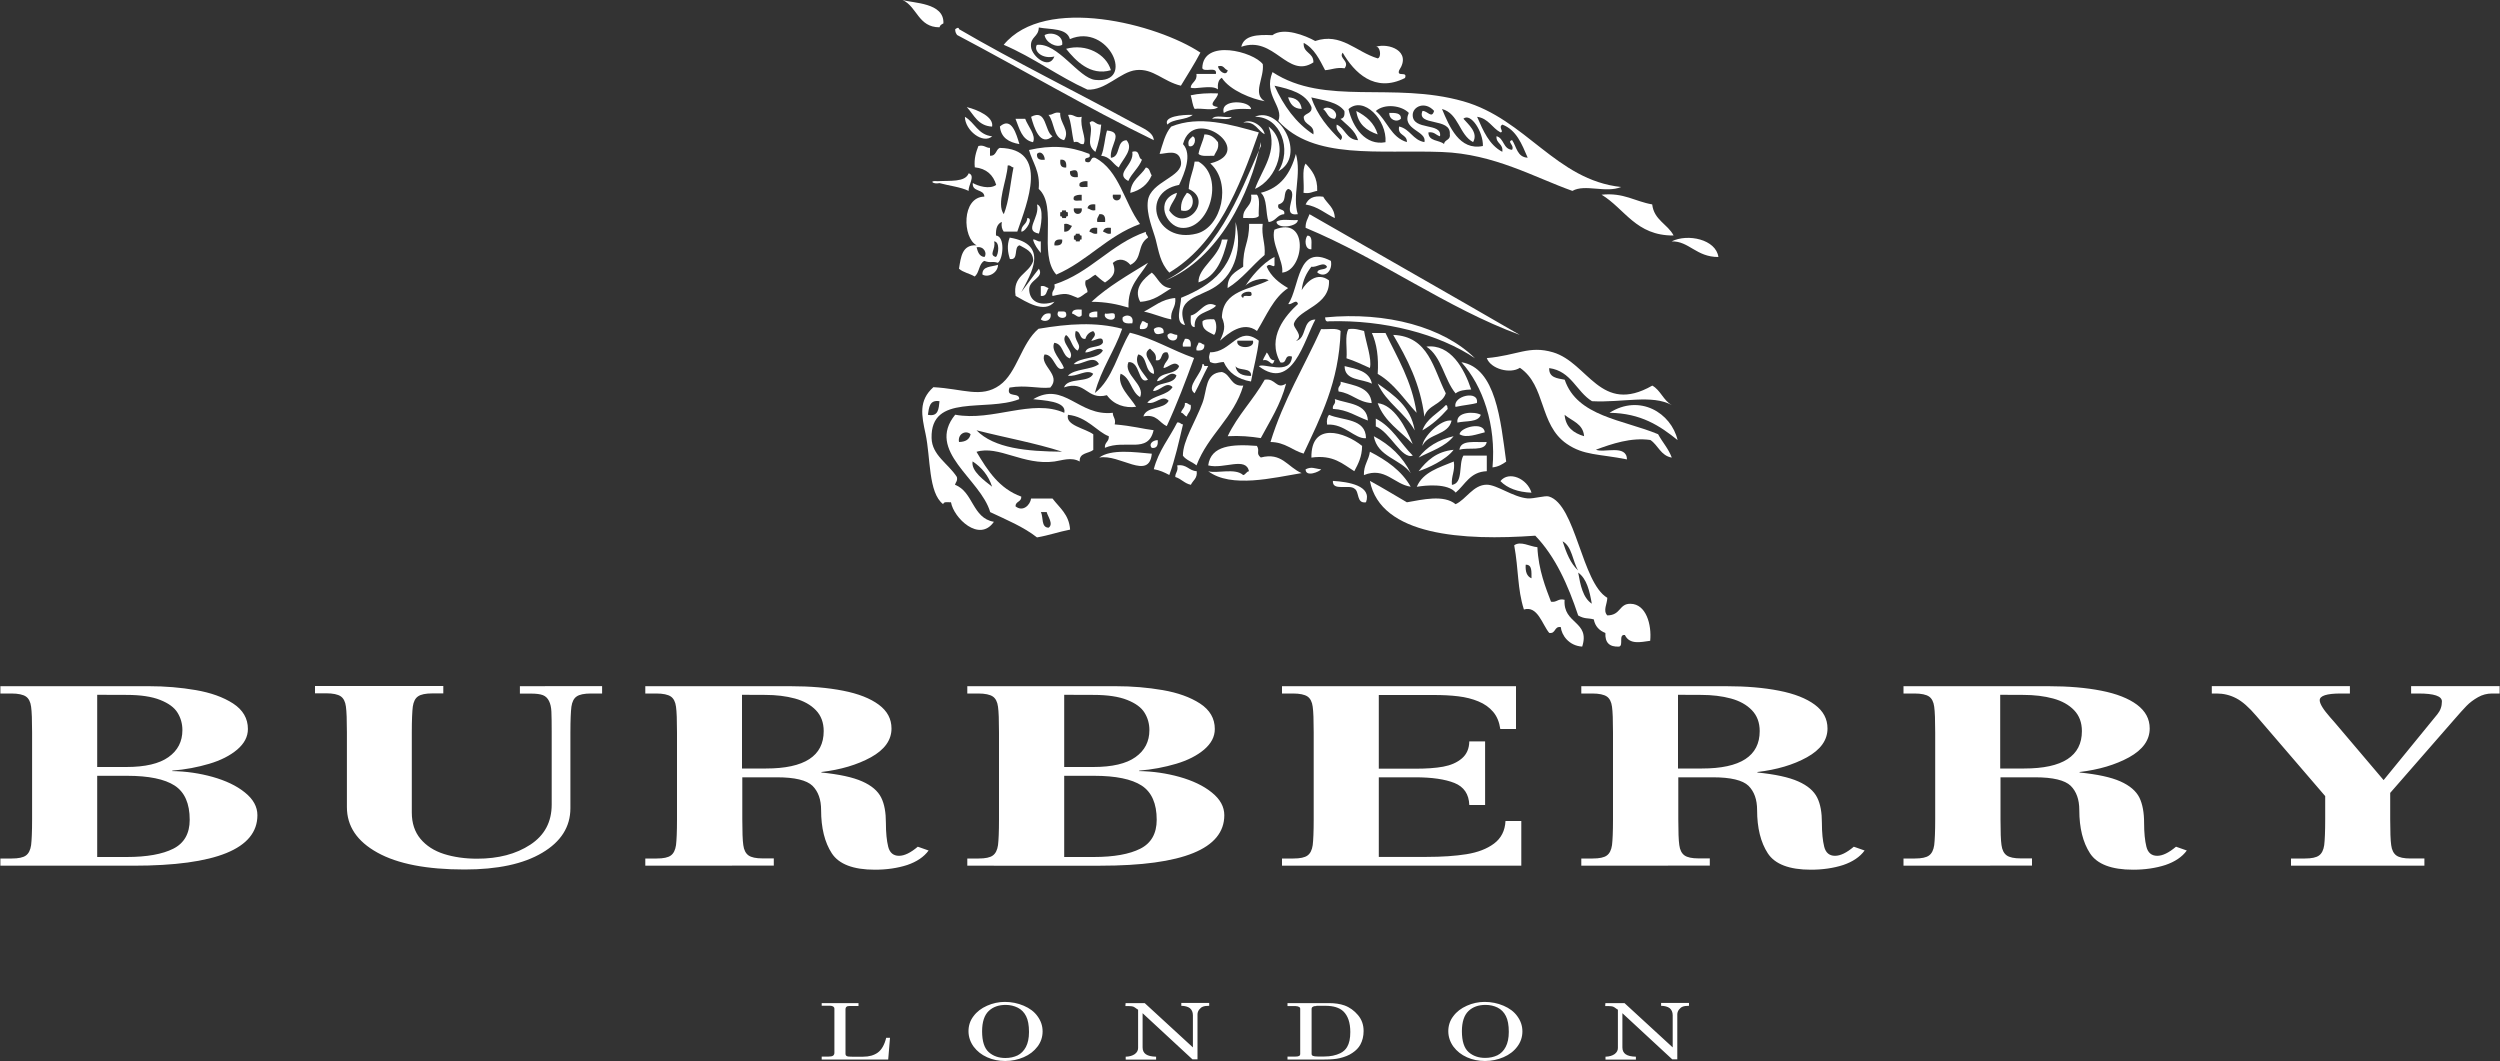
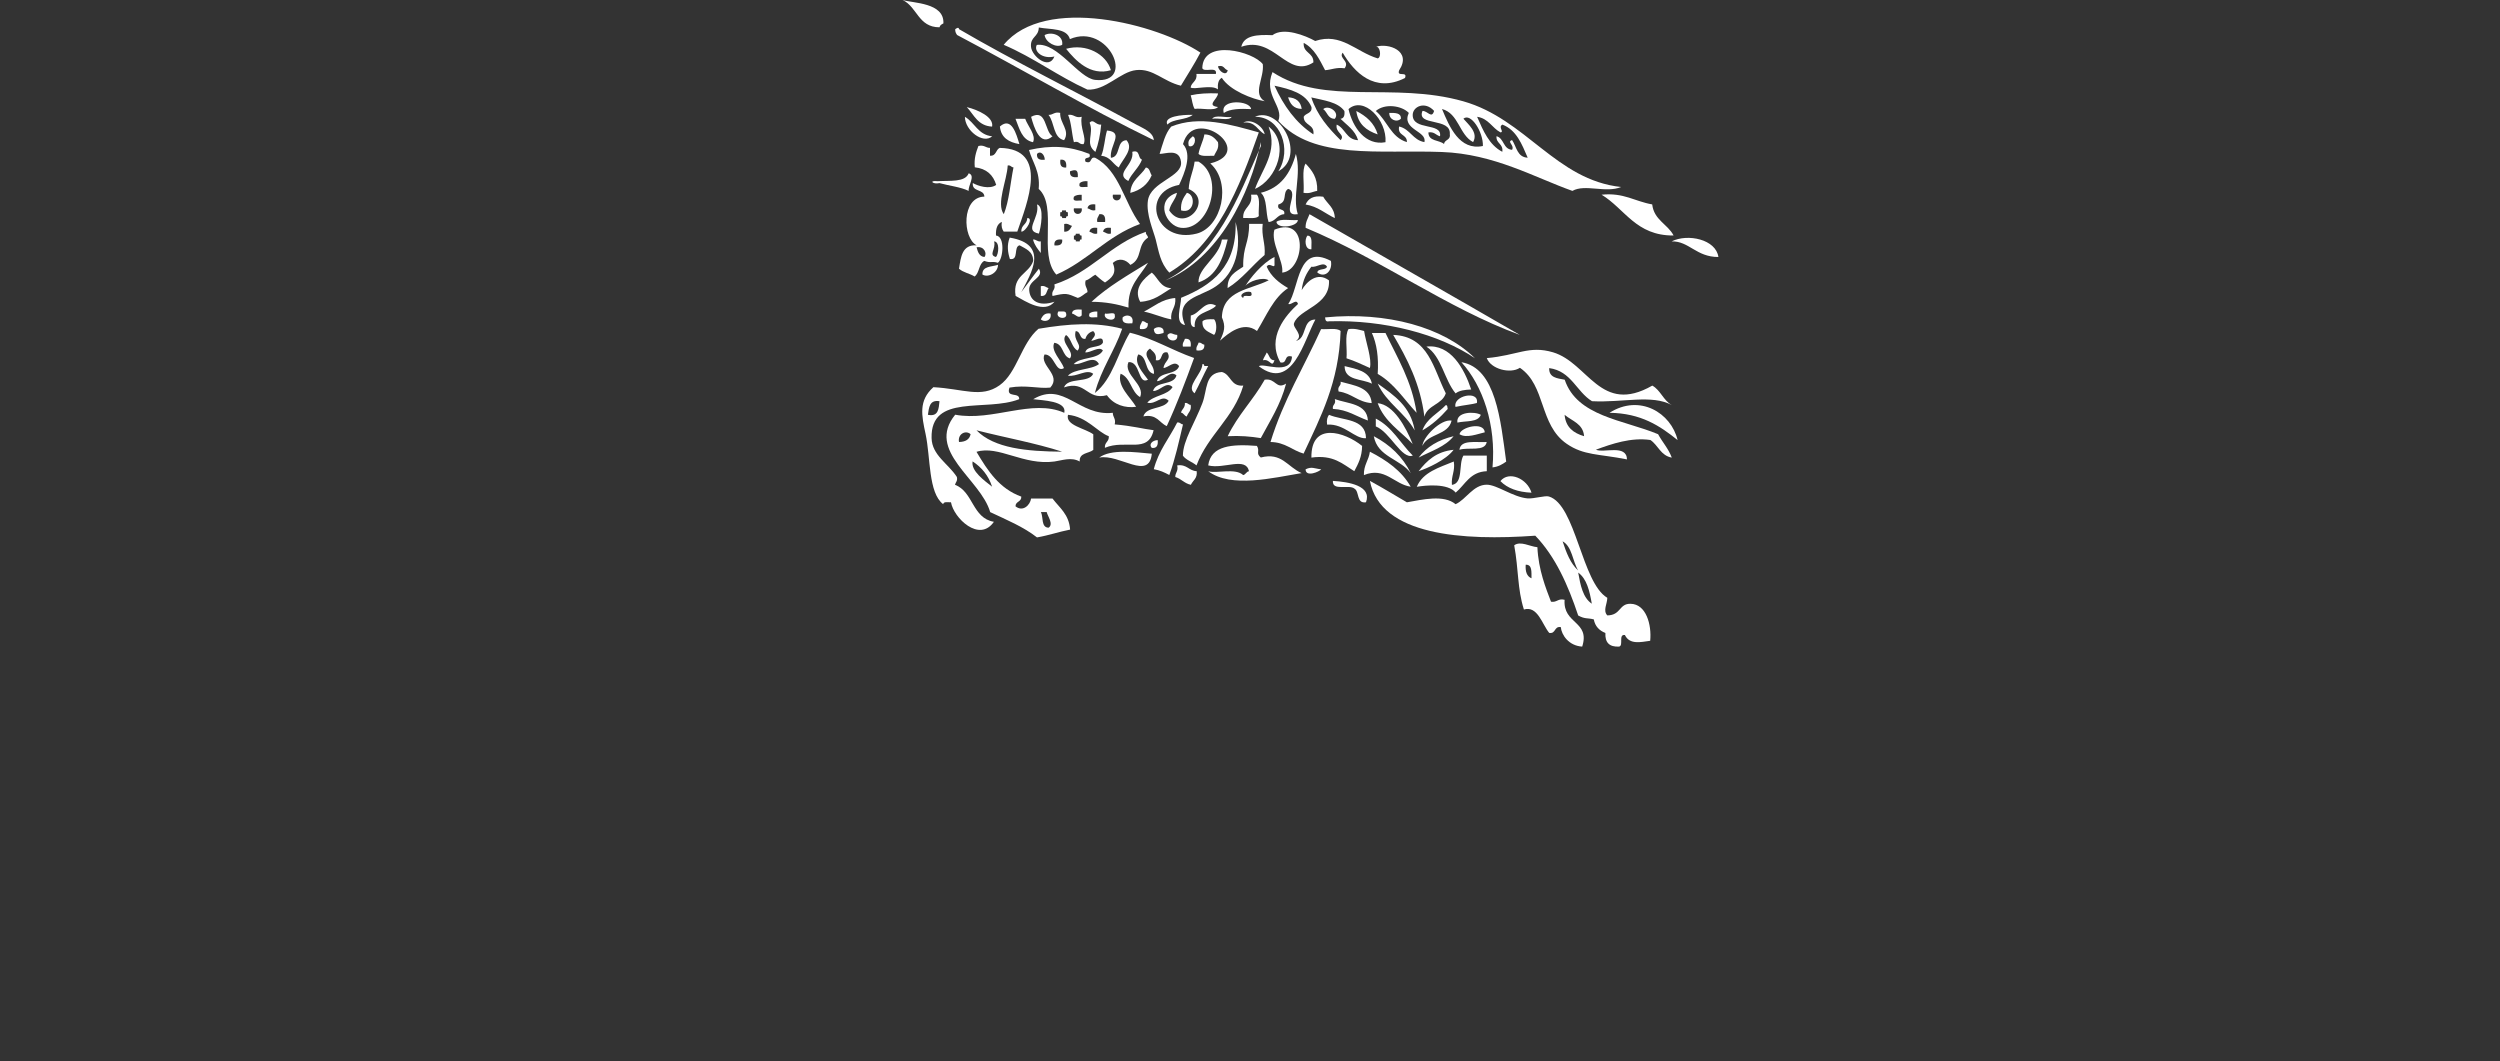
<svg xmlns="http://www.w3.org/2000/svg" version="1.1" id="Layer_1" x="0px" y="0px" viewBox="0 0 2500 1061" style="enable-background:new 0 0 2500 1061;" xml:space="preserve">
  <rect x="0" y="0" width="2500" height="1061" fill="#333333" stroke="none" />
  <style type="text/css">
	.st0{fill:#FFFFFF;}
</style>
  <path class="st0" d="M902.6,0c10.3,3.3,41.8,2.4,40.8,23.4c-1.7,0.9-3.4,1.7-3.9,3.9C918.2,27.3,917.2,6.8,902.6,0L902.6,0z   M1200.4,52.6c-6,11.5-12.9,22.1-19.5,33.1c-17.7-4.2-27.6-17.5-44.8-15.6c-15.9,1.7-30.4,20.6-48.7,19.5  c-29.5-13.4-53.7-32-83.7-44.8C1045.1-5.4,1157.5,24.1,1200.4,52.6z M1031,46.8c0.9,9.5,18,23.6,23.4,9.7  c-12.1,2.9-21-5.3-17.6-11.6c20.8-2.7,41.9,33.3,58.4,35c41.3,4.4,13.3-57.4-25.3-40.8c-3.1-11.2-19.2-9.4-31.1-11.6  C1038.6,37.2,1030.1,36.5,1031,46.8z M1153.8,140.2c-67.7-33-130.8-70.4-196.7-105.2c-1.1-1.6-2-3.1-1.9-5.8c1.7-1.2,3.4-2.4,3.9,0  c55.1,32.2,117.9,63,177.2,95.4C1142.2,127.9,1153.4,132,1153.8,140.2z" />
  <path class="st0" d="M1062.2,44.8c-5.8,3.4-16.5-2.2-17.6-9.7C1050.9,31.4,1063.6,34.8,1062.2,44.8z M1110.9,70.2  c-20.7,6.1-35.5-9.8-44.8-21.4C1086,43.3,1106.2,53.9,1110.9,70.2z M1262.8,64.2c1.6,13.8-10.7,29.5,1.9,37  c-12.3-2-34.8-10.7-42.9-23.4c-3.4,1.8-4.3,6-3.9,11.6c-6.3-5.2-23.6,0.6-27.3-1.9c0.9-5.6,6.9-6.1,5.8-13.6h19.5  c1.6-8.1-12-1-13.6-5.8C1203,38.3,1253.6,51.7,1262.8,64.2z M1227.7,70.2c-3.7-0.9-3.6-5.6-9.7-3.9  C1218.5,71.1,1226.6,76.9,1227.7,70.2z M1272.5,72.1c52.5,34.3,120.3,9.2,190.8,29.2c62.8,17.8,92.6,78.7,157.8,85.7  c-15.4,6.4-36.1-3.3-48.7,3.9c-38-13.5-78.2-37-130.5-38.9c-62.8-2.4-128.4,8.1-163.6-31.1C1284.1,106.3,1263,95.5,1272.5,72.1z   M1313.4,134.4c1.4-10.5-9.6-8.5-9.7-17.6c1.9-3.9,8.6-3.1,7.8-9.7c-5.7-13.8-21-17.9-37-21.4  C1283.6,105.7,1295.7,122.8,1313.4,134.4L1313.4,134.4z M1340.6,140.2c5.1-5.7-5.6-7.3-3.9-15.6c8.6,3.7,9.6,15.1,21.4,15.6  c-3-10-11.1-14.9-17.6-21.4c3.4-0.4,4.4-3.3,3.9-7.8c-6.6-9.1-20.6-10.6-33.1-13.6C1317.2,115.5,1328.6,128.3,1340.6,140.2z   M1348.5,109.1c4.2,18.2,17,36.9,37,33.1C1387.1,119.9,1363.6,95.6,1348.5,109.1z M1375.8,111c11.3,9.4,15.1,26.4,31.1,31.1  c0.3-8.2-9.6-6-7.8-15.6c11.1,2.5,13.7,13.6,25.3,15.6c2.9-11.3-23.3-12.3-15.6-29.2C1401.8,105.6,1384.9,103.1,1375.8,111  L1375.8,111z M1412.7,114.9c-0.2,16.1,29.8,7.2,27.3,21.4c-4.1-1.1-5.6-4.8-11.6-3.9c0,9.2,10.8,7.4,15.6,11.6  c0.6-4.6,6.8-3.7,5.8-9.7c1.6-17.2-33.8-7.7-27.3-23.4c5.3,0,9.2,8.2,11.6,0C1425,100.8,1412.8,106.5,1412.7,114.9z M1482.9,146  c0.4-14.1-12.1-33.6-19.5-27.3c4.7,5.6,15.2,13.8,9.7,23.4c-14-7.4-14.3-28.6-31.1-33.1C1449.4,126.6,1459.4,150.9,1482.9,146z   M1502.3,151.8c1.2-8.3-6.4-8-5.8-15.6c7.7,2,6.5,13,15.6,13.6c2.6-4.8-5.7-8.1,0-9.7c4.5,6.6,5,17.1,15.6,17.6  c-5.9-13.6-11.2-27.7-25.3-33.1c-4.7,2.6,2.2,7.2-1.9,7.8c-8.5-4.5-12-14-23.4-15.6C1483.2,130.7,1489.1,144.9,1502.3,151.8  L1502.3,151.8z M1218,93.4c-0.2,5.8-12.2,12.1,0,13.6c-4,4.4-16.2,0.8-23.4,1.9c-2.2-3.7-2.5-9.2-3.9-13.6  C1198.6,93.5,1207.9,93,1218,93.4L1218,93.4z" />
  <path class="st0" d="M1288.1,97.3c8,0.4,12.6,4.3,13.6,11.6C1293.5,108.8,1290.1,103.8,1288.1,97.3z M1251.1,109.1  c-10.9-0.5-21.1-0.4-27.3,3.9C1219.4,98.6,1250.3,100.3,1251.1,109.1z M966.8,107.1c11.2,2.7,27.2,10,25.3,19.5  C977.9,125.9,974,114.8,966.8,107.1z M1323.2,109.1c5.1-4.7,17,3.1,11.6,9.7C1327.7,118.8,1327.4,112,1323.2,109.1z M1356.3,111  c9.9,5.1,18,11.9,21.4,23.4C1366.5,130.6,1358,124.2,1356.3,111z M1060.2,112.9c-0.6,10.3,10.2,17.3,3.9,27.3  c-11.2-2.5-9.4-17.9-15.6-25.3C1053.2,115,1054.3,111.5,1060.2,112.9z M1278.3,171.3c14-21.4,2.5-54.8-23.4-54.5  C1279.7,105.5,1306.9,155.9,1278.3,171.3z M1389.3,112.9c5.8,0,11.9-0.2,11.6,5.8C1396.6,123,1388.9,119.5,1389.3,112.9z   M1052.5,136.3c-12.4,10.8-18.5-8.8-21.4-19.5C1046.9,108.4,1044.3,131.1,1052.5,136.3z M1068.1,114.9c6.1-1,6.9,3.6,13.6,1.9  c-2,11.2,5.2,21.1,1.9,27.3c-4.7,0.8-4.2-3.6-9.7-1.9C1071.7,133.4,1071.4,122.5,1068.1,114.9L1068.1,114.9z M1192.7,114.9  c-6.4,5.3-19.7,3.7-25.3,9.7C1163.1,116.5,1181.9,114.5,1192.7,114.9z M964.9,116.8c9.9,5.7,13.1,18.1,27.3,19.5  C983,144.4,965,130.5,964.9,116.8z M1212.2,118.8c2.7-4.4,13.6-0.8,19.5-1.9C1229,121.2,1218.1,117.6,1212.2,118.8z M1015.5,118.8  h9.7c2.5,7.2,11.2,16.5,7.8,23.4C1021.7,139.9,1019.4,128.4,1015.5,118.8z M1101.2,124.6c-0.9,10.1-2.8,19.2-5.8,27.3  c-11-8.3-1-18-5.8-29.2C1093.6,118.4,1095.3,125.2,1101.2,124.6L1101.2,124.6z M1258.8,132.4c-19.9,56.7-41.8,111.4-89.5,140.2  c-9.1-9.7-10.5-21-13.6-33.1c-2.4-9.1-9.7-25.3-7.8-38.9c2.8-19.2,35.2-23.5,33.1-38.9c-1.8-13.7-15.5-7.7-21.4-7.8  c3.1-9.8,5.5-20.4,11.6-27.3C1199.5,115.1,1230.5,124.5,1258.8,132.4L1258.8,132.4z M1183,144.1c9.4,10.5,1.6,28.9-3.9,40.8  c-39.5,7.4-24,59.3,17.6,48.7c24.9-6.4,35.6-50.5,13.6-70.2C1257.5,151.7,1193.6,104.3,1183,144.1L1183,144.1z M1019.4,144.1  c-10.5-1.8-18.4-6.3-19.5-17.6C1011.6,116.2,1016.4,134.3,1019.4,144.1z" />
  <path class="st0" d="M1268.6,126.6c21.7,16.7,8.2,53-13.6,62.3C1262,169.1,1278.2,151.9,1268.6,126.6z M1204.4,134.4  c7.1,0,10.5,3.9,13.6,7.8c1.2,7-2.3,9.4-3.9,13.6c-5.6-0.2-12.7,1.1-15.6-1.9C1199.8,146.6,1203.1,141.6,1204.4,134.4z   M1192.7,136.3c4.5,1.5,1.9,12.1-3.9,9.7C1187.2,139.9,1190.5,138.7,1192.7,136.3z M978.4,146c5.9-1.4,7.1,1.9,11.6,1.9v7.8  c6.4,0.5,5.6-6,9.7-7.8c50,0.9,27.3,55.4,17.6,83.7h-13.6c-1.6-2.3-2.6-5.2-1.9-9.7c-4.5,1.9-6.2,6.7-5.8,13.6  c9.3,1,7.2,23.4,1.9,27.3c-6.5-2-6.7,0.6-13.6-1.9c-5.6,2.8-4.8,12.1-9.7,15.6c-4.7-3-11.5-4-15.6-7.8c1.9-11.7,3-24.2,17.6-23.4  c-14.1-7.3-15.3-48.3,7.8-48.7c-0.4-8-12.6-4.2-11.6-13.6c5.1,3,16.8,6.7,23.4,1.9c-3-10-9.7-16.3-21.4-17.6  C973.9,158.4,976.1,152,978.4,146L978.4,146z M1003.8,214.2c5.4-13.4,6.5-31.1,9.7-46.8c-2.5-0.1-2.7-2.5-5.8-1.9  C1007,180.4,996,203.6,1003.8,214.2L1003.8,214.2z M996,257c2.6-2.8,4-15.4-1.9-15.6C996.2,249.1,988.1,255,996,257z M984.4,257  c3-3.3-0.2-11.2-7.8-9.7C977.8,251.9,979.2,256.4,984.4,257z M1132.3,151.8c8.3-2.5,5.2,6.5,9.7,7.8c-3.2,8.4-10.1,13.3-13.7,21.4  C1114,173.5,1134.6,165.1,1132.3,151.8L1132.3,151.8z M1295.9,153.9c5.9,21-3.9,41.7,1.9,60.3c-18.5,2.6,2.7-22.3-9.7-25.3  c-6.1,3.9,0,12.8-9.7,15.6c-2,7.2,7.3,3.1,5.8,9.7c-7.3,0.4-8.3,7.3-15.6,7.8c-3.2-9.1-1.1-23.6-7.8-29.2  C1280.7,187.9,1290.6,173.3,1295.9,153.9L1295.9,153.9z M1194.6,161.6h3.9c26.9,15.6,10.6,69.5-17.6,66.2  c-14.8-1.7-26.7-27.7-3.9-35c-1.4,7-6.4,10.5-7.8,17.6c15.4,23.2,44.9-10.2,19.5-21.4C1189.2,178.3,1193.4,171.4,1194.6,161.6z   M1305.6,163.6c6.3,6.7,12.1,13.9,11.6,27.3c-4.5,0.6-7.3,3.1-13.7,1.9C1304.5,183.3,1301.6,169.9,1305.6,163.6L1305.6,163.6z   M1145.9,167.5c4,0.5,3.9,5.2,5.8,7.8c-3.9,9.1-11.1,14.9-21.4,17.6C1131,179.9,1140.8,176,1145.9,167.5z" />
  <path class="st0" d="M968.7,173.3c7.2,2.2-0.9,12.7,0,17.6c-8.3-4-19.6-5.1-29.2-7.8c-6.7,1.5-11.1-2.9-1.9-1.9  C949.9,180.4,965.1,182.5,968.7,173.3L968.7,173.3z M1186.9,192.8c9.5,2,7.5,21.7-5.8,17.6C1180.4,201.9,1183.7,197.4,1186.9,192.8z   M1251.1,194.7h5.8c3.7,4.2,1.3,14.2,1.9,21.4c-2.8,3-9.9,1.7-15.6,1.9C1242.6,206.9,1252.9,206.9,1251.1,194.7L1251.1,194.7z   M1601.6,194.7c22.3-2.3,33.4,6.8,50.6,9.7c1.8,15.7,15.4,19.6,21.4,31.1C1635.9,235.8,1625,208.9,1601.6,194.7L1601.6,194.7z   M1323.2,196.7c3.9,7.1,11.4,10.7,11.6,21.4c-9.7-4.6-16.9-11.6-29.2-13.6C1308.2,198.6,1313.3,195.3,1323.2,196.7L1323.2,196.7z   M1037,204.4c7.7,2.2,3.8,23.8,1.9,29.2C1023.2,230.7,1040.2,217.9,1037,204.4z M1519.8,334.9c-72.7-26.6-139.5-76-214.2-107.1  c-0.2-6,2.4-9.3,3.9-13.6C1379.5,254.5,1450,294.4,1519.8,334.9L1519.8,334.9z M1027.2,218.1c6.9-0.6-1.2,13.4-5.8,13.6  C1020.8,224.8,1027.2,224.6,1027.2,218.1z M1297.8,220c0.4,6.5-20.4,9.6-21.4,1.9C1280.6,218.3,1290.7,220.7,1297.8,220z   M1235.6,222c6.6,25.8-0.1,50.8-19.5,64.2c-16.2,11.3-42.2,11.4-31.1,38.9c-10.8-2-3.9-18.9-3.9-27.3  C1211.9,285.3,1236.9,266.8,1235.6,222L1235.6,222z" />
  <path class="st0" d="M1249.1,223.9h13.6c-1.5,12.5,2.9,19.2,1.9,31.1c-12.7,10.7-22.5,24.2-37,33.1c-0.3-12.7,8.3-16.4,15.6-21.4  C1242.9,245.5,1249.2,243.6,1249.1,223.9z M1282.2,272.6c1.7-11.4-11.6-29.6-7.8-42.9C1309.7,215.1,1304.2,270.8,1282.2,272.6z   M1148,237.6c-11.4,7.5-5,21-17.6,27.3c-4.4-5.4-11.5-7.5-17.6-1.9c4.4,10.6-1.3,15-7.8,19.5c-3.6-2.3-6.6-5.1-9.7-7.8  c-3.4,1.7-5.7,4.7-9.7,5.8c-1.4,5.9,1.9,7.1,1.9,11.6c-3.4,1.7-5.7,4.7-9.7,5.8c-11.1-4.6-11.4-5.1-25.3-1.9  c-1.4-5.9,3.3-5.7,1.9-11.6c36.3-11.7,55.9-40.2,91.5-52.6C1145.4,234.8,1147.8,235,1148,237.6L1148,237.6z" />
  <path class="st0" d="M1307.5,235.6c5.6,0.3,3.6,8.1,3.9,13.7C1304.7,249.9,1304.3,239.1,1307.5,235.6z M1009.7,237.6  c39.9,6.7,21.4,35.9,11.6,54.5c5.9-7.7,11.5-15.7,17.6-23.4c5.7,9.2-10.5,11-9.7,21.4c0.6,10.7,9.7,16.9,25.3,11.6  c-10,12.5-29.2-0.5-38.9-5.8c-3.3-20.8,13.3-21.8,17.6-35c-0.1-9.7-7.5-12-13.6-15.6c-6.4,1.5-0.4,15.2-9.7,13.7  C1007.8,252.5,1006.7,245.3,1009.7,237.6L1009.7,237.6z M1718.4,257c-22.2,0.1-29.4-16.1-46.8-15.6  C1687.8,233.3,1716,239.4,1718.4,257z M1033,239.5c3.4-0.2,4.1,2.4,7.8,1.9v11.6C1037.7,249,1034.5,245.2,1033,239.5z M1221.9,239.5  h5.8c-4.7,19.3-11.1,36.9-29.2,42.9C1198,267.5,1219.1,257.4,1221.9,239.5z M1330.9,260.9c1.9,9.9-5.9,17.6-13.6,11.6  c0.6-4.5,8.5-1.9,9.7-5.8c-3.4-5.7-10.3,1.1-15.6,0c-4.8,6.1-8.6,13.4-9.7,23.4c5.1-8.6,15.6-18.5,27.3-9.7  c1.3,25.4-29.8,28.2-35,42.9c-1.6,4.6,10.5,12.1,1.9,17.6c11.4-2.3,5.9-21.3,19.5-21.4c-11.5,21-23,72.2-56.5,46.8  c3.6-4.1,31.8,10,33.1-9.7c-8.5-2.7-4.1,7.5-11.6,5.8c-14.1-24.9,5.3-47.2,17.6-58.4c-1.6-5.7-6.3,1.2-9.7,0  C1299.7,287.2,1297.1,243.2,1330.9,260.9L1330.9,260.9z M1148,262.8c-7.9,13.5-20.4,22.5-19.5,44.8c-10.9-3.3-22.7-5.8-37-5.8  C1108,286.5,1128.2,275,1148,262.8L1148,262.8z M998,264.8c0,8.1-10.1,13.3-15.6,9.7C982.1,265.8,991.8,267,998,264.8z" />
  <path class="st0" d="M1151.8,272.6c6.4,5.3,8.4,15,19.5,15.6c-9.4,5.6-17,12.8-31.1,13.6C1132.8,288.1,1144.5,278.1,1151.8,272.6z   M1040.8,286.2c4.1-0.9,5.2,1.3,7.8,1.9c-2.3,2.9-1.7,8.7-7.8,7.8V286.2z M1175.2,298c1.2,9.6-5.1,11.9-3.9,21.4  c-9.7-1.9-17.6-5.8-27.3-7.8C1154,306.6,1161.5,299.2,1175.2,298L1175.2,298z M1216.1,305.7c-6.8,7.4-22.6,5.9-21.4,21.4  c-5-0.2-3.9-6.6-3.9-11.6C1199.9,313.7,1205,299.2,1216.1,305.7z M1081.7,309.6v5.8c-3.4,3.7-5.7-0.9-9.7-1.9  C1072.2,309.3,1076.8,309.3,1081.7,309.6z M1058.3,311.5c3.1,0.2,7.4-1,7.8,1.9C1068.2,320.4,1054.2,318.8,1058.3,311.5z   M1097.3,311.5v5.8c-3.4-0.4-9.8,1.9-7.8-3.9C1091.3,312,1093.9,311.4,1097.3,311.5z M1050.5,313.5c1.7,7.4-6.5,9.2-9.7,5.8  C1042.6,316,1044.4,312.6,1050.5,313.5z M1105.1,313.5c2.8,1.1,10-2.3,9.7,1.9C1116.3,322.8,1102.2,319.6,1105.1,313.5z   M1132.3,323.3c-5.6,0.4-10.7,0.2-9.7-5.8C1126.3,313.6,1134.5,315.4,1132.3,323.3z M1475,358.3c-35.7-24.2-90.8-38.7-146-37  c-3.3,0.8-3.7-1.5-3.9-3.9C1387,311.4,1443.8,327.3,1475,358.3z M1214.1,319.3c2.9,2.8,2.9,12.7,0,15.6c-5.3-3.1-12.3-4.6-11.6-13.6  C1204.7,319.1,1209.3,319.1,1214.1,319.3z M1142,321.3c3.1-0.5,3.3,1.8,5.8,1.9c0.5,5.2-2.7,6.4-7.8,5.8  C1139.3,325,1141.5,323.9,1142,321.3L1142,321.3z M1163.5,333c-4.6,1.2-9.1,3-9.7-3.9C1156.7,326,1164.9,326.2,1163.5,333z   M1340.6,331c-1.6,51.6-20.2,86.3-37,122.6c-11.5-3.3-18.4-11.4-33.1-11.6c12.8-41.7,33.6-75.4,50.6-112.9  C1327.8,329.6,1337,327.6,1340.6,331z" />
  <path class="st0" d="M1348.5,329.1c6.7-0.9,10.9,0.8,15.6,1.9c1.8,11.5,8,27.8,5.8,37c-7.5-3.4-15-7-23.4-9.7  C1347.4,348.8,1344.5,335.5,1348.5,329.1L1348.5,329.1z M1177.2,334.9c1.5,8.2-10.5,6.7-9.7,0  C1171.1,331.3,1172.3,334.7,1177.2,334.9z M1371.9,333h13.6c12,25.1,26.2,47.7,31.1,79.8c-12.6-13.4-22.4-29.4-38.9-38.9  C1378.8,357.2,1376.7,343.6,1371.9,333z M1393.2,334.9c35.6,1.4,40.1,33.9,52.6,58.4c-3.6,11.4-18.3,11.5-21.4,23.4  C1420.2,383.3,1407.1,358.7,1393.2,334.9L1393.2,334.9z M1184.9,338.8c5.2-0.5,6.4,2.7,5.8,7.8h-7.8  C1182.1,342.6,1184.3,341.5,1184.9,338.8L1184.9,338.8z M1198.5,342.7c3.1-0.5,3.3,1.8,5.8,1.9c0.5,5.2-2.7,6.4-7.8,5.8  C1195.8,346.4,1198,345.4,1198.5,342.7L1198.5,342.7z" />
  <path class="st0" d="M1426.4,346.6c24.2-2.8,37.8,21.9,44.8,42.9c-6.4,0.2-12,1-15.6,3.9C1444.1,379.5,1441.7,356.5,1426.4,346.6z   M1652.3,385.6c8.3,4.6,11.1,14.9,19.5,19.5c-19.9-10.9-48.9-2.3-79.8-3.9c-15.7-9.6-20.6-30.1-42.8-33.1c-0.4,9.6,8,10.2,15.5,11.6  c12.4,36.9,58.6,40,93.4,54.5c4.3,8,10.3,14.3,13.7,23.4c-11.1-1.9-13.6-12.4-21.4-17.6c-19.3-2.8-38.5,3.8-54.5,9.7  c7.8,3.6,30.7-5.7,31.1,9.7c-28.2-5.6-43.2-3.8-60.3-15.6c-27.8-19.2-20.6-58.2-46.8-76c-9.6,6.4-29.2,1.2-33.1-9.7  c30.7-2.7,42.1-12.9,66.2-5.8C1588.3,362.8,1600.4,415.3,1652.3,385.6z M1584.1,436.2c-1-12.6-12.1-15.1-19.5-21.4  C1565.7,427.3,1573.5,433.1,1584.1,436.2z M1266.7,352.5c2.8,2.4,2.6,7.8,7.8,7.8c-2.8,8.4-4.3-2-11.6,0  C1263.8,357.3,1265.6,355.3,1266.7,352.5L1266.7,352.5z" />
-   <path class="st0" d="M1461.4,362.2c34.5,5.7,39.2,58.2,44.8,99.4c-3.8,2.7-7.9,5.2-13.7,5.8C1496.3,425.1,1482.8,385.6,1461.4,362.2  L1461.4,362.2z M1202.4,364.1c1.6-0.3,1.8,0.8,1.9,1.9h3.9c-4.7,8.8-8.8,18.4-13.6,27.3C1185.3,386.6,1202.2,374,1202.4,364.1  L1202.4,364.1z M1344.6,366.1c12,2.9,24.9,5,27.3,17.6C1362.1,378.5,1344.6,381,1344.6,366.1z M1243.3,385.6  c-9.6,32.5-35.2,49.1-46.8,79.8c-4.3-3.6-10.3-5.2-13.6-9.7c-0.1-14.9,12.4-33.7,19.5-52.6c5-13.1,2.3-30.2,19.5-31.1  C1231.1,374.4,1230.4,386.7,1243.3,385.6L1243.3,385.6z M1286.1,383.6c-5.5,21.1-16.1,37.2-25.3,54.5c-10-1.6-20.8-2.6-33.1-1.9  c10-21.1,25.8-36.5,37-56.5C1275.9,377.9,1276,390,1286.1,383.6L1286.1,383.6z M1340.6,381.7c13.6,3.9,29.7,5.3,31.1,21.4  c-14-1-19.9-9.9-33.1-11.6C1337.1,385.9,1341.5,386.3,1340.6,381.7L1340.6,381.7z M1377.7,383.6c16.3,11.6,33,22.8,37,46.8  C1404.7,412.4,1386.3,402.9,1377.7,383.6z M1112.8,412.8c0,4.6,3.3,5.7,1.9,11.6c17.9,1.5,28.2,4.5,38.9,5.8  c-5.4,24-27.9,8.8-48.7,17.6c-0.5-5.7,4.4-6,3.9-11.6c-11.2-3.9-21.8-19.6-40.8-21.4c-2.9,10.6,17.2,13.5,25.3,19.5v15.6  c-4.6,3.8-14.2,2.6-13.6,11.6c-8.4-4.8-18-1-25.3,0c-30.9,4.2-55.9-16.5-77.9-9.7c11.1,18.8,22.8,36.9,44.8,44.8  c0.3,5.5-5.8,4.5-5.8,9.7c7.4,6,14.7-1.3,15.6-7.8h21.4c7,9.3,16.6,15.9,17.6,31.1c-11.4,2.2-21.4,5.8-33.1,7.8  c-13.5-10.6-30.5-17.6-46.8-25.3c-9.6-33.3-64.7-61-35-97.4c37.6,7,76.8-16.3,109.1-1.9c2.8-12-22-12.4-31.1-13.6  C1064.1,380.8,1078.4,416.6,1112.8,412.8z M1062.2,451.7c-26.9-8.7-57.2-14.1-85.7-21.4C994.2,448.4,1026.8,451.4,1062.2,451.7z   M959,442c6.4-0.1,10.5-2.5,11.6-7.8C965.6,429.7,957.5,434.1,959,442z M992.1,486.7c-3.7-11.3-10.5-19.4-19.5-25.3  C970.8,471,984.4,480.6,992.1,486.7z M1048.6,527.7c5.3-3.6-1.1-11.7-1.9-15.6h-5.8C1043.5,517.1,1040.9,527.5,1048.6,527.7z" />
+   <path class="st0" d="M1461.4,362.2c34.5,5.7,39.2,58.2,44.8,99.4c-3.8,2.7-7.9,5.2-13.7,5.8C1496.3,425.1,1482.8,385.6,1461.4,362.2  L1461.4,362.2z M1202.4,364.1c1.6-0.3,1.8,0.8,1.9,1.9h3.9c-4.7,8.8-8.8,18.4-13.6,27.3C1185.3,386.6,1202.2,374,1202.4,364.1  L1202.4,364.1z M1344.6,366.1c12,2.9,24.9,5,27.3,17.6C1362.1,378.5,1344.6,381,1344.6,366.1z M1243.3,385.6  c-9.6,32.5-35.2,49.1-46.8,79.8c-4.3-3.6-10.3-5.2-13.6-9.7c-0.1-14.9,12.4-33.7,19.5-52.6c5-13.1,2.3-30.2,19.5-31.1  C1231.1,374.4,1230.4,386.7,1243.3,385.6L1243.3,385.6z M1286.1,383.6c-5.5,21.1-16.1,37.2-25.3,54.5c-10-1.6-20.8-2.6-33.1-1.9  c10-21.1,25.8-36.5,37-56.5C1275.9,377.9,1276,390,1286.1,383.6z M1340.6,381.7c13.6,3.9,29.7,5.3,31.1,21.4  c-14-1-19.9-9.9-33.1-11.6C1337.1,385.9,1341.5,386.3,1340.6,381.7L1340.6,381.7z M1377.7,383.6c16.3,11.6,33,22.8,37,46.8  C1404.7,412.4,1386.3,402.9,1377.7,383.6z M1112.8,412.8c0,4.6,3.3,5.7,1.9,11.6c17.9,1.5,28.2,4.5,38.9,5.8  c-5.4,24-27.9,8.8-48.7,17.6c-0.5-5.7,4.4-6,3.9-11.6c-11.2-3.9-21.8-19.6-40.8-21.4c-2.9,10.6,17.2,13.5,25.3,19.5v15.6  c-4.6,3.8-14.2,2.6-13.6,11.6c-8.4-4.8-18-1-25.3,0c-30.9,4.2-55.9-16.5-77.9-9.7c11.1,18.8,22.8,36.9,44.8,44.8  c0.3,5.5-5.8,4.5-5.8,9.7c7.4,6,14.7-1.3,15.6-7.8h21.4c7,9.3,16.6,15.9,17.6,31.1c-11.4,2.2-21.4,5.8-33.1,7.8  c-13.5-10.6-30.5-17.6-46.8-25.3c-9.6-33.3-64.7-61-35-97.4c37.6,7,76.8-16.3,109.1-1.9c2.8-12-22-12.4-31.1-13.6  C1064.1,380.8,1078.4,416.6,1112.8,412.8z M1062.2,451.7c-26.9-8.7-57.2-14.1-85.7-21.4C994.2,448.4,1026.8,451.4,1062.2,451.7z   M959,442c6.4-0.1,10.5-2.5,11.6-7.8C965.6,429.7,957.5,434.1,959,442z M992.1,486.7c-3.7-11.3-10.5-19.4-19.5-25.3  C970.8,471,984.4,480.6,992.1,486.7z M1048.6,527.7c5.3-3.6-1.1-11.7-1.9-15.6h-5.8C1043.5,517.1,1040.9,527.5,1048.6,527.7z" />
  <path class="st0" d="M1476.9,403c-4.5,1.4-12.6,2-21.4,3.9C1452.6,395.8,1479.3,389.8,1476.9,403z M1334.8,399.1  c13.4,4.8,32.1,4.3,33.1,21.4c-11.5-4-20.3-10.9-35-11.6C1332.1,404.2,1336.4,404.6,1334.8,399.1z M1412.7,444  c-12.3-13-28.3-22.3-35-40.8C1393.6,404.7,1405.7,426.8,1412.7,444z M1184.9,403c3.1-0.5,3.3,1.8,5.8,1.9c1,6.1-2.8,7.7-3.9,11.6  c-2.6-0.6-3-3.4-5.8-3.9C1181.8,409.1,1185.2,407.9,1184.9,403L1184.9,403z M1445.8,405.1c1.9,0,1.5,2.4,1.9,3.9  c-7.3,8.3-15.4,15.7-25.3,21.4C1426.7,418.3,1438,413.5,1445.8,405.1z M1677.6,440.1c-17.6-14.2-36.6-26.9-68.1-27.3  C1639.7,393.6,1671.2,412.9,1677.6,440.1z M1480.8,414.8c-2.6,7.8-15,5.8-23.4,7.8C1455.7,411.6,1474.7,411.2,1480.8,414.8z   M1329,414.8c14,6,36.7,3.4,37,23.4c-11.1,1-21.4-14.7-38.9-13.6C1326.4,419.9,1327.4,417,1329,414.8L1329,414.8z M1375.8,418.6  c16.4,8.3,24.6,24.7,37,37c-11.2,4.1-22.7-23.6-37-29.2V418.6L1375.8,418.6z M1451.6,420.6c-3.3,14.9-23.7,12.7-29.2,25.3  C1422.8,437.2,1440.7,418.8,1451.6,420.6z M1177.2,422.5c3.1-0.5,3.3,1.8,5.8,1.9c-4.1,17.3-7.9,34.9-13.7,50.6  c-4.7-2.5-9.5-4.8-15.5-5.8C1158.5,450.8,1169.3,438.2,1177.2,422.5z M1484.8,432.3c-7,1.6-18.6,6.3-25.3,1.9  C1460.5,427.2,1483.8,421.2,1484.8,432.3z M1362.1,445.9c-0.1,11-4,18.1-7.8,25.3c-11.6-7.2-21-16.7-42.9-13.6  C1310.9,421.4,1344.6,431.8,1362.1,445.9z M1373.8,436.2c16.1,8.5,28.9,20.5,37,37C1400.4,458.8,1377.5,457.1,1373.8,436.2z   M1453.6,436.2c-8.3,10.6-22.7,14.9-35,21.4C1426.6,446.9,1438.4,439.8,1453.6,436.2z M1157.7,440.1c0.5,5.1-0.8,8.4-5.8,7.8  C1148.3,444.5,1152.4,440.2,1157.7,440.1z M1486.7,442c-1.6,10.1-18.5,4.8-27.3,7.8C1460.7,439.3,1475.6,442.7,1486.7,442z   M1256.9,445.9c3.3,5.2-1.4,7.4,3.9,11.6c21-5.5,26.6,9.4,40.8,15.6c-28.1,4.6-70.5,15.4-93.4-1.9c8.3,2.7,27-3.6,35,3.9  c2.6-0.6,3-3.4,5.8-3.9c-3.2-14.8-25-1.8-40.8-5.8C1210.9,445.3,1232.2,444,1256.9,445.9z M1453.6,449.8  c-7.5,10.2-26.4,18.6-35,21.4C1426.8,460.7,1436.4,451.5,1453.6,449.8z M1151.8,453.7c-2.6,27.4-32.2-0.1-52.6,3.9  C1111,448.8,1134.7,452.2,1151.8,453.7z M1369.9,451.7c16.7,8.6,31.7,19,40.8,35c-16.5-2.3-25.8-20.2-46.8-11.6  C1363.6,464.9,1368.8,460.3,1369.9,451.7z M1463.4,455.6h23.4v15.6c-16.8,0.6-21.6,13.5-31.1,21.4c-7.8-9.6-30.3-7.3-38.9-5.8  c6.1-14.7,22.3-19.2,37-25.3c1.5,9.9-2.7,14.1-1.9,23.4C1463.6,483.2,1458.3,464.2,1463.4,455.6z M1177.2,465.4  c9.8-1.4,11.5,5.4,19.5,5.8c0.9,7.3-3.9,9.2-5.8,13.6c-6.5-1.3-9.5-6-15.6-7.8C1175.1,472.5,1178.6,471.3,1177.2,465.4z   M1321.2,469.3c-1.7,2.4-15.6,8.3-15.6,0C1311.9,466.3,1314.2,468.6,1321.2,469.3z M1531.5,492.7c-13.6-0.6-24.1-4.4-31.1-11.6  C1508.9,470.5,1527.3,478.6,1531.5,492.7z M1332.9,480.9c15.9,1,39.2,4.8,33.1,21.4c-9.9,1.5-6.3-10.7-11.6-13.7  C1349.2,484.1,1332.1,491.5,1332.9,480.9L1332.9,480.9z" />
  <path class="st0" d="M1369.9,480.9c12.7,6.8,24.7,14.3,37,21.4c15.5-2.7,36.9-7.9,48.7,1.9c10.6-4.8,17.5-19.4,31.1-19.5  c10.3,0,26.2,12.4,40.8,13.7c6.4,0.5,17.6-3.1,21.4-1.9c26.9,8,32.8,86.3,58.4,101.3c0,6-4.6,12.7,0,17.6  c13.8-0.1,11.6-12,23.4-11.6c15.4,0.3,21.1,20.8,19.5,37c-9.5,1.3-20.6,4.1-25.3-5.8c-6.8-0.9-1.1,10.6-5.8,11.6  c-9.7,0.5-14.2-4-13.7-13.6c-6-2.4-10.3-6.6-11.6-13.6c-6.6-1.7-8.6-0.1-15.6-3.9c-10.2-30.6-22.8-58.9-42.9-79.8  C1463.7,540.8,1380.6,536,1369.9,480.9L1369.9,480.9z M1578.2,570.5c-5.7-9.3-6-23.9-15.6-29.2  C1566.3,552.6,1570.4,563.5,1578.2,570.5z M1591.8,603.7c-2.2-12.7-5-24.9-13.6-31.1C1580.4,585.2,1582.9,597.7,1591.8,603.7z" />
  <path class="st0" d="M1537.4,547.2c1,22.8,8.6,41.3,13.6,54.5c6.1,1,6.9-3.6,13.6-1.9c-1.8,24.5,25.8,21.1,17.6,46.8  c-13.5-0.8-20.7-11.7-21.4-19.5c-6.9-1.1-4.7,6.9-11.6,5.8c-7.1-8.6-11.6-27.5-25.3-23.4c-6.6-20.7-5.2-39.8-9.7-64.2  C1520.5,540.6,1530,546.6,1537.4,547.2L1537.4,547.2z M1531.5,578.3c-0.1-6.5,0.8-13.8-5.8-13.6  C1525.2,571.7,1526.9,576.4,1531.5,578.3z M1243.3,122.6c7.9-4.6,19.8,3.6,21.4,11.6C1257.4,130.7,1255.8,121.2,1243.3,122.6z   M1101.2,155.8c3.2-7.1,3.4-17.3,5.8-25.3c17.7,1.7,2.3,14.7,3.9,27.3c10.2-0.9,5-17.1,15.6-17.6c7.7,8.7-3.8,18.8-7.8,27.3  C1112.6,163.8,1110.2,156.5,1101.2,155.8L1101.2,155.8z M1260.9,146v-3.9c-10.7,51.6-41.9,116.5-95.4,138.3  C1216.5,254.9,1237.5,199.4,1260.9,146L1260.9,146z M1179.1,366.1c-4.6-6.4-11,1.8-15.6,1.9c0.9-7.3,8.1-8.3,3.9-15.6  c-8-1.5-3.7,9.4-11.6,7.8c1.1-6.9-3.1-8.5-5.8-11.6c-10.3,6.7,5.4,15.1,3.9,25.3c-9.7-2-5.9-17.5-15.6-19.5  c-5,8.9,5.5,19.1,9.7,25.3c-10.2,5.6-7.4-18.5-19.5-17.6c-5.6,12.4,17.1,22.6,11.6,35c-9.1-5.2-9.2-19.4-19.5-23.4  c-3.7,12.5,9.9,23.5,15.5,33.1c-10.9,1.5-22.3-1.9-29.2-11.6c-20.4,5.4-20.8-15.3-42.9-7.8c3.9-10.5,24.7-3.9,29.2-13.6  c-6.6-5.2-16.1,3.3-25.3,1.9c7-7.2,23-5.6,31.1-11.6c-5.5-10-16.4,1.2-25.3,0c6.7-7.5,24.2-4.3,29.2-13.6  c-3.8-4.8-11.9,2.3-17.6,1.9c1.6-7.4,14.4-3.8,17.6-9.7c0.8-8.3-8.4-1.7-11.6-1.9c1.7-3.4,6.1-5.7,1.9-9.7c-4.1,1.2-6.7,3.8-7.8,7.8  c-6.4,0.5-4.1-7.5-9.7-7.8c-2.8,9.8,7.1,13.4,1.9,19.5c-6-3.1-6.1-12.1-11.6-15.6c-6.6,7.3,9.5,16.8,3.9,23.4  c-8-2.4-6.2-14.4-15.6-15.6c-3.9,7.9,7.1,17.6,9.7,25.3c-8.6,5.3-9.3-14-19.5-13.6c-5.1,11,17.3,20.5,5.8,33.1  c-12.2,1.3-23.9-2.9-40.8,0c-3.9,11,10.3,4,9.7,11.6c-33.2,13-88.7-6.1-87.6,38.9c0.4,17.2,16.7,25.5,25.3,38.9  c0.9,4.1-1.3,5.2-1.9,7.8c18.4,6.9,17.2,33.4,38.9,37c-14.5,21.1-40.2-3.8-42.9-19.5c-3.1,0.1-7.4-1-7.8,1.9  c-15-11.3-12.5-46.4-17.6-70.2c-4-18.5-7.2-33.4,7.8-46.8c30,1.6,47.7,11.2,66.2-1.9c17.6-12.5,21.6-42,38.9-56.5  c30.2-5.1,57.2-7,83.7,0c-7.8,22.7-21,40-27.3,64.2c17.9-13.9,23-40.6,35-60.3c23.9,5.9,42.1,17.6,64.2,25.3  c-8.5,23.3-17.2,46.3-27.3,68.1c-7.7-3.3-9.7-12.3-23.4-9.7c3.1-10.5,20.7-6.6,25.3-15.6c-6.9-6.8-12.6,4.2-21.4,1.9  c6-7.5,20.2-7.1,25.3-15.6c-6.5-6.4-12.5,4.3-19.5,3.9c2.6-10.3,20.8-5.2,23.4-15.6c-6.6-5.8-12.5,5.6-19.5,5.8  C1159.7,371.3,1176.1,375.4,1179.1,366.1L1179.1,366.1z M927.9,414.8c10.6,2.2,10.8-6.1,11.6-13.6  C929.5,399.6,929,407.4,927.9,414.8z M1377.7,58.4c4.1-1.1,2.5-12.6-1.9-11.6c12.6-4.1,36.2,4.1,23.4,23.4c-2.9,7.4,8.7,0.4,5.8,7.8  c-30.4,15.4-50.9-5.7-62.3-25.3c-4.4,5.5,7.4,8.3,1.9,15.6c-8.3-1.2-12.8,1.4-19.5,1.9c-5.6-10.7-10.8-21.8-21.4-27.3  c-0.8,10.5,10,9.4,9.7,19.5c-25.8,16.9-39.3-27.2-72.1-15.6c2.6-11.6,16.3-12.3,31.1-11.6c11.2-8.4,33.1,0.4,42.8,5.8  C1341.1,32.3,1356,51.9,1377.7,58.4L1377.7,58.4z M1089.4,153.9c2.4,6.3-6.2,1.5-3.9,7.8c7.3,2.8,3.8-5.4,9.7-3.9  c24.2,12.7,29,45,44.8,66.2c-32.9,12-52.5,37.1-83.7,50.6c-18.4-20.3,1.7-68.3-17.6-85.7c1.6-17.8-6.2-26.3-9.7-38.9  C1051.3,145,1069,145.9,1089.4,153.9L1089.4,153.9z M1037,153.9c-0.5,5.2,2.7,6.4,7.8,5.8C1044.6,154.4,1040.3,150.3,1037,153.9z   M1066.2,167.5c0.5-5.1-0.8-8.4-5.8-7.8C1059.7,164.8,1061,168,1066.2,167.5z M1070,171.3c-0.5,5.2,2.7,6.4,7.8,5.8  C1078.3,169.2,1075.5,169.4,1070,171.3z M1079.7,183.1c-1.9,5.8,4.3,3.4,7.8,3.9v-5.8C1084.2,180.9,1081.5,181.6,1079.7,183.1  L1079.7,183.1z M1073.9,196.7c-1.9,5.8,4.3,3.4,7.8,3.9v-5.8C1078.3,194.6,1075.6,195.2,1073.9,196.7L1073.9,196.7z M1120.7,194.7  h-7.8C1111.3,202.3,1122.2,202.3,1120.7,194.7z M1087.5,208.3c2.6,0.6,3.8,2.8,7.8,1.9v-5.8C1090.8,203.9,1088,205,1087.5,208.3  L1087.5,208.3z M1081.7,208.3h-7.8C1072.4,215.8,1083.2,215.8,1081.7,208.3z M1060.2,212.3v3.9c1.2,0.1,2.3,0.3,1.9,1.9h3.9  c0.1-1.2,0.3-2.3,1.9-1.9v-3.9c-1.2-0.1-2.3-0.3-1.9-1.9h-3.9C1062.1,211.5,1062,212.6,1060.2,212.3L1060.2,212.3z M1097.3,222h7.8  c0.5-5.1-0.8-8.4-5.8-7.8C1098.6,216.8,1096.4,217.9,1097.3,222z M1064.2,231.7c4.8,0.3,6.1-3,7.8-5.8c-2.6-0.6-3.8-2.8-7.8-1.9  V231.7z M1089.4,231.7c2.6,0.6,3.8,2.8,7.8,1.9v-5.8C1092.9,227.3,1090,228.3,1089.4,231.7L1089.4,231.7z M1103.1,231.7  c2.6,0.6,3.8,2.8,7.8,1.9v-5.8C1106.5,227.3,1103.6,228.3,1103.1,231.7L1103.1,231.7z M1073.9,235.6v3.9c1.2,0.1,2.3,0.3,1.9,1.9  h3.9c0.1-1.2,0.3-2.3,1.9-1.9v-3.9c-1.2-0.1-2.3-0.3-1.9-1.9h-3.9C1075.8,234.8,1075.5,236,1073.9,235.6L1073.9,235.6z   M1054.4,245.4c5.1,0.5,8.4-0.8,7.8-5.8C1057.1,239,1053.9,240.2,1054.4,245.4z M1274.5,257v5.8c0.9,8-4.8-1.5-7.8,3.9  c4.4,9.9,12.4,16.2,21.4,21.4c-14.8,9.8-21.7,27.7-31.1,42.9c-13.8-10.5-29,2.5-37,9.7c4.3-9.4,5.9-14,1.9-23.4  c0.9-27.2,28.3-27.5,46.8-37c-5.8-3.8-19.9,0.9-23.4,5.8C1249.6,278.8,1262.3,262.9,1274.5,257L1274.5,257z M1243.3,298  c-0.6-5.2,10.9,1.8,7.8-5.8C1245.7,290.1,1237.6,295.2,1243.3,298z" />
-   <path class="st0" d="M1258.8,340.7c-1.3,12.9-5.1,26-7.8,40.8c-13.4-2.3-22.4-8.7-27.3-19.5c-7.1,0.4-7.4,2.7-13.6,0  c-1.4-6-1.4-3.8,0-9.7C1231.8,352.5,1237.9,324.7,1258.8,340.7z M1253,340.7h-15.6C1235.1,349.2,1255.4,349.2,1253,340.7z   M1251.1,375.9c0.5-8.9-12.2-4.6-15.6-9.7C1236.5,373.5,1242.5,376,1251.1,375.9z M0.4,865.7v-7.2h11.4c6.7,0,11.4-1,14.1-3  c2.8-2,4.5-5.5,5.2-10.3c0.6-4.8,1-13.5,1-25.9v-86.7c0-12.4-0.3-21.1-1-25.9c-0.6-4.8-2.4-8.3-5.2-10.2s-7.7-3-14.5-3h-11v-7.3H149  c16.2,0,31.7,1.3,46.8,3.9c15,2.6,27.4,7,37.3,13.4c9.8,6.4,14.8,14.9,14.8,25.5c0,7.8-3.6,14.5-10.7,20.6c-7.1,6-16.5,10.8-28,14.2  s-23.8,5.8-36.9,6.8v0.5c13.9,0.2,27.3,2.2,40.3,5.8c13,3.7,23.8,8.7,32.2,15.5c8.4,6.7,12.6,14.3,12.6,22.8  c0,33.6-41.4,50.5-124.1,50.5L0.4,865.7L0.4,865.7z M97.2,694.8V767h29.1c18.9,0,33-3.3,42.2-9.9c9.3-6.6,13.9-15.6,13.9-27  c0-6.3-1.6-12.1-4.8-17.3c-3.2-5.3-9.1-9.6-17.5-12.9c-8.3-3.3-19.5-5-33.5-5L97.2,694.8L97.2,694.8z M97.2,775.9V857h29.5  c20.2,0,35.7-2.8,46.6-8.3c10.9-5.5,16.4-15.2,16.4-28.9c0-16.3-5-27.6-15-34.2c-10-6.5-25.9-9.8-47.5-9.8H97.2z M602.1,686.1v7.4  h-11c-6.9,0-11.7,1-14.5,3c-2.8,1.9-4.5,5.4-5.2,10.2c-0.6,4.8-1,13.5-1,25.9v75.6c0,18.6-9.4,33.5-28.2,44.6  c-18.8,11.2-44.7,16.7-77.7,16.7c-37.7,0-66.8-5.6-87.1-16.9c-20.4-11.3-30.5-26.4-30.5-45.5v-74.7c0-12.4-0.3-21-1-25.9  c-0.6-4.8-2.4-8.3-5.2-10.2c-2.8-1.9-7.7-3-14.5-3h-11.2V686h128.3v7.4h-10.8c-6.9,0-11.7,1-14.5,3c-2.8,1.9-4.5,5.4-5.2,10.2  c-0.6,4.8-1,13.5-1,25.9v80c0,10.7,2.9,19.4,8.7,26.4c5.8,6.9,13.7,12,23.5,15.1c9.8,3.1,20.9,4.7,33.1,4.7c21.2,0,38.9-4.6,53.2-14  c14.3-9.4,21.4-22.7,21.4-40.2v-71.9c0-9.7-0.1-16.7-0.3-21c-0.2-4.3-1-7.8-2.4-10.6c-1.4-2.8-3.3-4.7-6-5.8  c-2.7-1.1-6.8-1.6-12.3-1.6h-10.8v-7.4L602.1,686.1z M645.3,865.7v-7.2h11.4c6.7,0,11.4-1,14.1-3c2.8-2,4.5-5.5,5.2-10.3  c0.6-4.8,1-13.5,1-25.9v-86.7c0-12.4-0.3-21.1-1-25.9c-0.6-4.8-2.4-8.3-5.2-10.2s-7.7-3-14.5-3h-11v-7.3h145.2  c19.8,0,37.4,1.5,52.6,4.5c15.3,3,27.2,7.7,35.7,14s12.7,14.2,12.7,23.8c0,11.6-6.9,21.2-20.6,28.8c-13.7,7.5-30.2,12.4-49.5,14.7  v0.5c17.8,1.8,31.4,4.7,40.8,8.9c9.5,4.2,15.7,9.6,19,16.2s4.7,15.1,4.7,25.3c0,9.8,0.8,17.8,2.3,23.8c1.5,6,5.1,9.1,10.8,9.1  c5.4,0,11.6-3,18.8-9.1l10.8,3.8c-4.7,6.5-12,11.3-21.4,14.5c-9.6,3.1-20.4,4.7-32.3,4.7c-21.6,0-36-5.5-43.1-16.4  c-7.1-10.9-10.7-25.4-10.7-43.3c0-10.5-2.9-18.5-8.6-24.2c-5.8-5.6-17.7-8.5-35.6-8.5h-34.6v41.9c0,12.4,0.3,21.1,1,25.9  c0.6,4.8,2.4,8.3,5.2,10.3c2.8,2,7.5,3,14.1,3h11.2v7.2L645.3,865.7L645.3,865.7z M742,694.8v73.7h24c38.5,0,57.7-12.5,57.7-37.4  c0-8.5-2.6-15.5-7.8-20.9c-5.2-5.4-12.2-9.3-21-11.7c-8.8-2.4-18.8-3.6-29.7-3.6L742,694.8z M967.3,865.7v-7.2h11.4  c6.7,0,11.4-1,14.1-3c2.8-2,4.5-5.5,5.2-10.3c0.6-4.8,1-13.5,1-25.9v-86.7c0-12.4-0.3-21.1-1-25.9c-0.6-4.8-2.4-8.3-5.2-10.2  c-2.8-1.9-7.7-3-14.5-3h-11v-7.3h148.6c16.2,0,31.7,1.3,46.8,3.9c15,2.6,27.4,7,37.3,13.4c9.8,6.4,14.8,14.9,14.8,25.5  c0,7.8-3.6,14.5-10.7,20.6c-7.1,6-16.5,10.8-28,14.2c-11.5,3.4-23.8,5.8-36.9,6.8v0.5c13.9,0.2,27.3,2.2,40.3,5.8  c13,3.7,23.8,8.7,32.2,15.5c8.4,6.7,12.6,14.3,12.6,22.8c0,33.6-41.4,50.5-124.1,50.5L967.3,865.7L967.3,865.7z M1064.2,694.8V767  h29.1c18.9,0,33-3.3,42.2-9.9c9.3-6.6,13.9-15.6,13.9-27c0-6.3-1.6-12.1-4.8-17.3c-3.2-5.3-9.1-9.6-17.5-12.9  c-8.3-3.3-19.5-5-33.5-5L1064.2,694.8L1064.2,694.8z M1064.2,775.9V857h29.5c20.2,0,35.7-2.8,46.6-8.3c10.9-5.5,16.4-15.2,16.4-28.9  c0-16.3-5-27.6-15-34.2c-10-6.5-25.9-9.8-47.5-9.8H1064.2z M1282,865.7v-7.2h11.4c6.7,0,11.4-1,14.1-3c2.8-2,4.5-5.5,5.2-10.3  c0.6-4.8,1-13.5,1-25.9v-86.7c0-12.4-0.3-21.1-1-25.9c-0.6-4.8-2.4-8.3-5.2-10.2c-2.8-1.9-7.7-3-14.5-3h-11v-7.3H1516v42.8h-15.7  c-1-6.9-3.3-12.6-7.1-17.1c-3.8-4.5-8.7-8-14.8-10.5c-6-2.5-12.7-4.2-20.2-5.1c-7.4-0.9-15.6-1.3-24.8-1.3h-54.6v73.7h36.3  c11,0,20.4-0.6,28-2s13.9-4.1,18.8-8.3c4.8-4.1,7.3-9.8,7.4-17h15.8V805h-15.8c-0.4-10.9-5.4-18.2-14.8-22  c-9.5-3.8-22.6-5.7-39.4-5.7h-36.3v79.6h47.8c15.3,0,28.7-0.9,39.9-2.7c11.2-1.8,20.4-5.3,27.5-10.6c7.1-5.3,11-12.8,11.5-22.6h15.8  v44.7H1282L1282,865.7z M1581.3,865.7v-7.2h11.4c6.7,0,11.4-1,14.1-3c2.8-2,4.5-5.5,5.2-10.3c0.6-4.8,1-13.5,1-25.9v-86.7  c0-12.4-0.3-21.1-1-25.9c-0.6-4.8-2.4-8.3-5.2-10.2s-7.7-3-14.5-3h-11v-7.3h145.2c19.8,0,37.4,1.5,52.6,4.5c15.3,3,27.2,7.7,35.7,14  s12.7,14.2,12.7,23.8c0,11.6-6.9,21.2-20.6,28.8s-30.2,12.4-49.5,14.7v0.5c17.8,1.8,31.4,4.7,40.8,8.9c9.5,4.2,15.7,9.6,19,16.2  s4.7,15.1,4.7,25.3c0,9.8,0.8,17.8,2.3,23.8c1.5,6,5.1,9.1,10.8,9.1c5.4,0,11.6-3,18.8-9.1l10.8,3.8c-4.7,6.5-12,11.3-21.4,14.5  c-9.6,3.1-20.4,4.7-32.3,4.7c-21.6,0-36-5.5-43.1-16.4c-7.1-10.9-10.7-25.4-10.7-43.3c0-10.5-2.9-18.5-8.6-24.2  c-5.8-5.6-17.7-8.5-35.6-8.5h-34.6v41.9c0,12.4,0.3,21.1,1,25.9c0.6,4.8,2.4,8.3,5.2,10.3c2.8,2,7.5,3,14.1,3h11.2v7.2L1581.3,865.7  L1581.3,865.7z M1678,694.8v73.7h24c38.5,0,57.7-12.5,57.7-37.4c0-8.5-2.6-15.5-7.8-20.9c-5.2-5.4-12.2-9.3-21-11.7  c-8.8-2.4-18.8-3.6-29.7-3.6L1678,694.8L1678,694.8z M1903.5,865.7v-7.2h11.4c6.7,0,11.4-1,14.1-3c2.8-2,4.5-5.5,5.2-10.3  c0.6-4.8,1-13.5,1-25.9v-86.7c0-12.4-0.3-21.1-1-25.9c-0.6-4.8-2.4-8.3-5.2-10.2c-2.8-1.9-7.7-3-14.5-3h-11v-7.3h145.2  c19.8,0,37.4,1.5,52.6,4.5c15.3,3,27.2,7.7,35.7,14c8.5,6.4,12.7,14.2,12.7,23.8c0,11.6-6.9,21.2-20.6,28.8  c-13.7,7.5-30.2,12.4-49.5,14.7v0.5c17.8,1.8,31.4,4.7,40.8,8.9s15.7,9.6,19,16.2c3.2,6.6,4.7,15.1,4.7,25.3  c0,9.8,0.8,17.8,2.3,23.8c1.5,6,5.1,9.1,10.8,9.1c5.4,0,11.6-3,18.8-9.1l10.8,3.8c-4.7,6.5-12,11.3-21.4,14.5  c-9.6,3.1-20.4,4.7-32.3,4.7c-21.6,0-36-5.5-43.1-16.4c-7.1-10.9-10.7-25.4-10.7-43.3c0-10.5-2.9-18.5-8.6-24.2  c-5.8-5.6-17.7-8.5-35.6-8.5h-34.6v41.9c0,12.4,0.3,21.1,1,25.9c0.6,4.8,2.4,8.3,5.2,10.3s7.5,3,14.1,3h11.2v7.2L1903.5,865.7  L1903.5,865.7z M2000.2,694.8v73.7h24c38.5,0,57.7-12.5,57.7-37.4c0-8.5-2.6-15.5-7.8-20.9c-5.2-5.4-12.2-9.3-21-11.7  c-8.8-2.4-18.8-3.6-29.7-3.6L2000.2,694.8L2000.2,694.8z M2390.2,792.9v26.4c0,12.4,0.3,21,1,25.9c0.6,4.8,2.4,8.3,5.2,10.3  c2.8,2,7.5,3,14.3,3h13.7v7.2H2291v-7.2h13.9c6.7,0,11.4-1,14.1-3c2.8-2,4.5-5.5,5.2-10.3c0.6-4.8,1-13.5,1-25.9v-23.2l-68.9-80.2  c-7.3-8.6-14-14.5-20.2-17.7s-12.6-4.7-19.5-4.7h-4.8v-7.4h138.1v7.4h-9.2c-14,0-21,2.3-21,6.7c0,1.9,1,4.3,2.8,7.2  c1.8,2.9,4.3,6,7.4,9.6c3.1,3.6,5.2,5.8,6.1,7l47.6,56.1l53.8-65.9c3-3.7,4.5-7.9,4.5-12.8c0-5.3-7.8-7.9-23.3-7.9h-7.5v-7.4h88.5  v7.4h-7.5c-5.1,0-9.7,1.2-14.1,3.7c-4.4,2.5-8.3,5.4-11.5,8.7c-3.2,3.3-7.4,8-12.6,14L2390.2,792.9L2390.2,792.9z M821.5,1003.1h37  v2.9h-8.9c-1.4,0-2.5,0.2-3.1,0.8c-0.6,0.5-1,1.3-1,2.5v44.5c0,1.1,0.4,1.8,1.3,2.3s2.6,0.6,5.2,0.6h11.2c5.9,0,10.9-1.4,14.7-4.2  c3.8-2.8,6.6-7.8,8.3-14.7h3.8l-1.8,21.7h-66.5v-2.9h6.6c2.3,0,3.8-0.3,4.7-0.9c0.9-0.6,1.4-1.6,1.4-2.9v-44.1c0-1-0.4-1.6-1.2-2.2  c-0.8-0.4-1.8-0.8-3.3-0.8h-8.2V1003.1L821.5,1003.1z M1004.8,1001.9c6.7,0,13,1.3,18.9,3.8c5.9,2.5,10.6,6,13.8,10.5  c3.3,4.5,5.1,9.5,5.1,15.2c0,5.6-1.7,10.7-5.1,15.2s-8,8.1-13.8,10.6c-5.8,2.5-12.1,3.8-18.5,3.8c-6.4,0-12.4-1.2-18-3.7  c-5.6-2.5-10.1-6-13.6-10.7c-3.3-4.6-5.1-9.8-5.1-15.4c0-5.5,1.6-10.6,5-15c3.3-4.5,7.9-8,13.6-10.5S998.7,1001.9,1004.8,1001.9  L1004.8,1001.9z M1005.7,1004.9c-7,0-12.7,2-17,6.1c-4.3,4.1-6.6,10.9-6.6,20.3c0,10.1,2.3,17,6.7,20.9c4.4,3.9,10,5.8,16.6,5.8  c4.6,0,8.6-0.9,12.2-2.6c3.4-1.7,6.2-4.5,8.3-8.4c2-3.8,3.1-8.8,3.1-15c0-6.8-1-12.1-2.9-15.8c-1.9-3.8-4.7-6.7-8.3-8.5  S1010.1,1004.9,1005.7,1004.9L1005.7,1004.9z M1125.6,1003.1h19.1l48.2,44.3v-32.1c0-3.2-1.1-5.6-3.1-7.2c-1.9-1.4-4.7-2.2-8.5-2.3  v-2.9h27.9v2.9c-2.8,0-5,0.3-6.4,0.9c-1.4,0.5-2.6,1.6-3.7,3c-1.1,1.5-1.6,3.1-1.6,4.8v44.8h-5.1l-49.8-46.1v34.2  c0,3.1,1.1,5.4,3.3,6.9c2.2,1.5,5.6,2.3,10.2,2.4v2.9h-30.4v-2.9c3.8-0.1,6.8-1,9.1-2.6c2.3-1.7,3.3-3.8,3.3-6.1v-38.3l-1-0.6  c-1.8-1.4-3.1-2.2-3.9-2.5c-1.1-0.3-2.4-0.5-4.1-0.5h-3.7L1125.6,1003.1L1125.6,1003.1z M1287.5,1003.1h41.3  c6.1,0,11.3,0.8,15.6,2.3c5.3,1.9,9.8,5.2,13.6,9.7c3.8,4.5,5.6,9.8,5.6,15.9c0,5.1-1.1,9.7-3.3,13.7c-1.7,3.1-4.3,5.8-7.9,8.2  c-3.4,2.4-7.8,4.1-12.8,5.3c-3.8,0.9-8.8,1.3-15.1,1.3h-37v-2.9h7.5c1.9,0,3.2-0.2,4-0.6s1.2-1.1,1.2-2v-45.3c0-0.8-0.4-1.4-1.2-1.8  c-0.8-0.4-1.9-0.8-3.3-0.8h-8.2L1287.5,1003.1L1287.5,1003.1z M1316.5,1006c-1.6,0-2.8,0.2-3.7,0.8c-0.8,0.4-1.2,1.2-1.2,2.2v44.9  c0,0.9,0.4,1.6,1.4,2c0.9,0.4,2.5,0.6,4.6,0.6h6.8c6,0,11.4-1.1,15.9-3.3c3-1.5,5.3-3.6,6.8-6.2c2.2-3.7,3.2-8.6,3.2-15  c0-9.4-2.4-16.3-7-20.7c-4-3.7-9.9-5.5-17.9-5.5h-9.1L1316.5,1006L1316.5,1006z M1484.6,1001.9c6.7,0,13,1.3,18.9,3.8  c5.9,2.5,10.6,6,13.8,10.5c3.3,4.5,5.1,9.5,5.1,15.2c0,5.6-1.7,10.7-5.1,15.2c-3.3,4.5-8,8.1-13.8,10.6c-5.8,2.5-12.1,3.8-18.5,3.8  c-6.4,0-12.4-1.2-18-3.7c-5.6-2.5-10.1-6-13.6-10.7c-3.3-4.6-5.1-9.8-5.1-15.4c0-5.5,1.6-10.6,5-15c3.3-4.5,7.9-8,13.6-10.5  C1472.5,1003.2,1478.5,1001.9,1484.6,1001.9L1484.6,1001.9z M1485.5,1004.9c-7,0-12.7,2-17,6.1c-4.3,4.1-6.6,10.9-6.6,20.2  c0,10.1,2.3,17,6.7,20.9c4.4,3.9,10,5.8,16.6,5.8c4.6,0,8.6-0.9,12.2-2.6c3.4-1.7,6.3-4.5,8.3-8.4c2-3.8,3.1-8.8,3.1-15  c0-6.8-1-12.1-2.9-15.8c-1.9-3.8-4.7-6.7-8.3-8.5C1494,1005.8,1489.9,1004.9,1485.5,1004.9L1485.5,1004.9z M1605.4,1003.1h19.1  l48.2,44.3v-32.1c0-3.2-1.1-5.6-3.1-7.2c-1.9-1.4-4.7-2.2-8.5-2.3v-2.9h27.9v2.9c-2.8,0-5,0.3-6.4,0.9c-1.4,0.5-2.6,1.6-3.7,3  c-1.1,1.5-1.6,3.1-1.6,4.8v44.8h-5.1l-49.8-46.1v34.2c0,3.1,1.1,5.4,3.3,6.9c2.2,1.5,5.6,2.3,10.2,2.4v2.9h-30.4v-2.9  c3.8-0.1,6.8-1,9.1-2.6c2.3-1.7,3.3-3.8,3.3-6.1v-38.3l-1-0.6c-1.8-1.4-3.1-2.2-3.9-2.5c-1.1-0.3-2.4-0.5-4.1-0.5h-3.7  L1605.4,1003.1L1605.4,1003.1z" />
</svg>